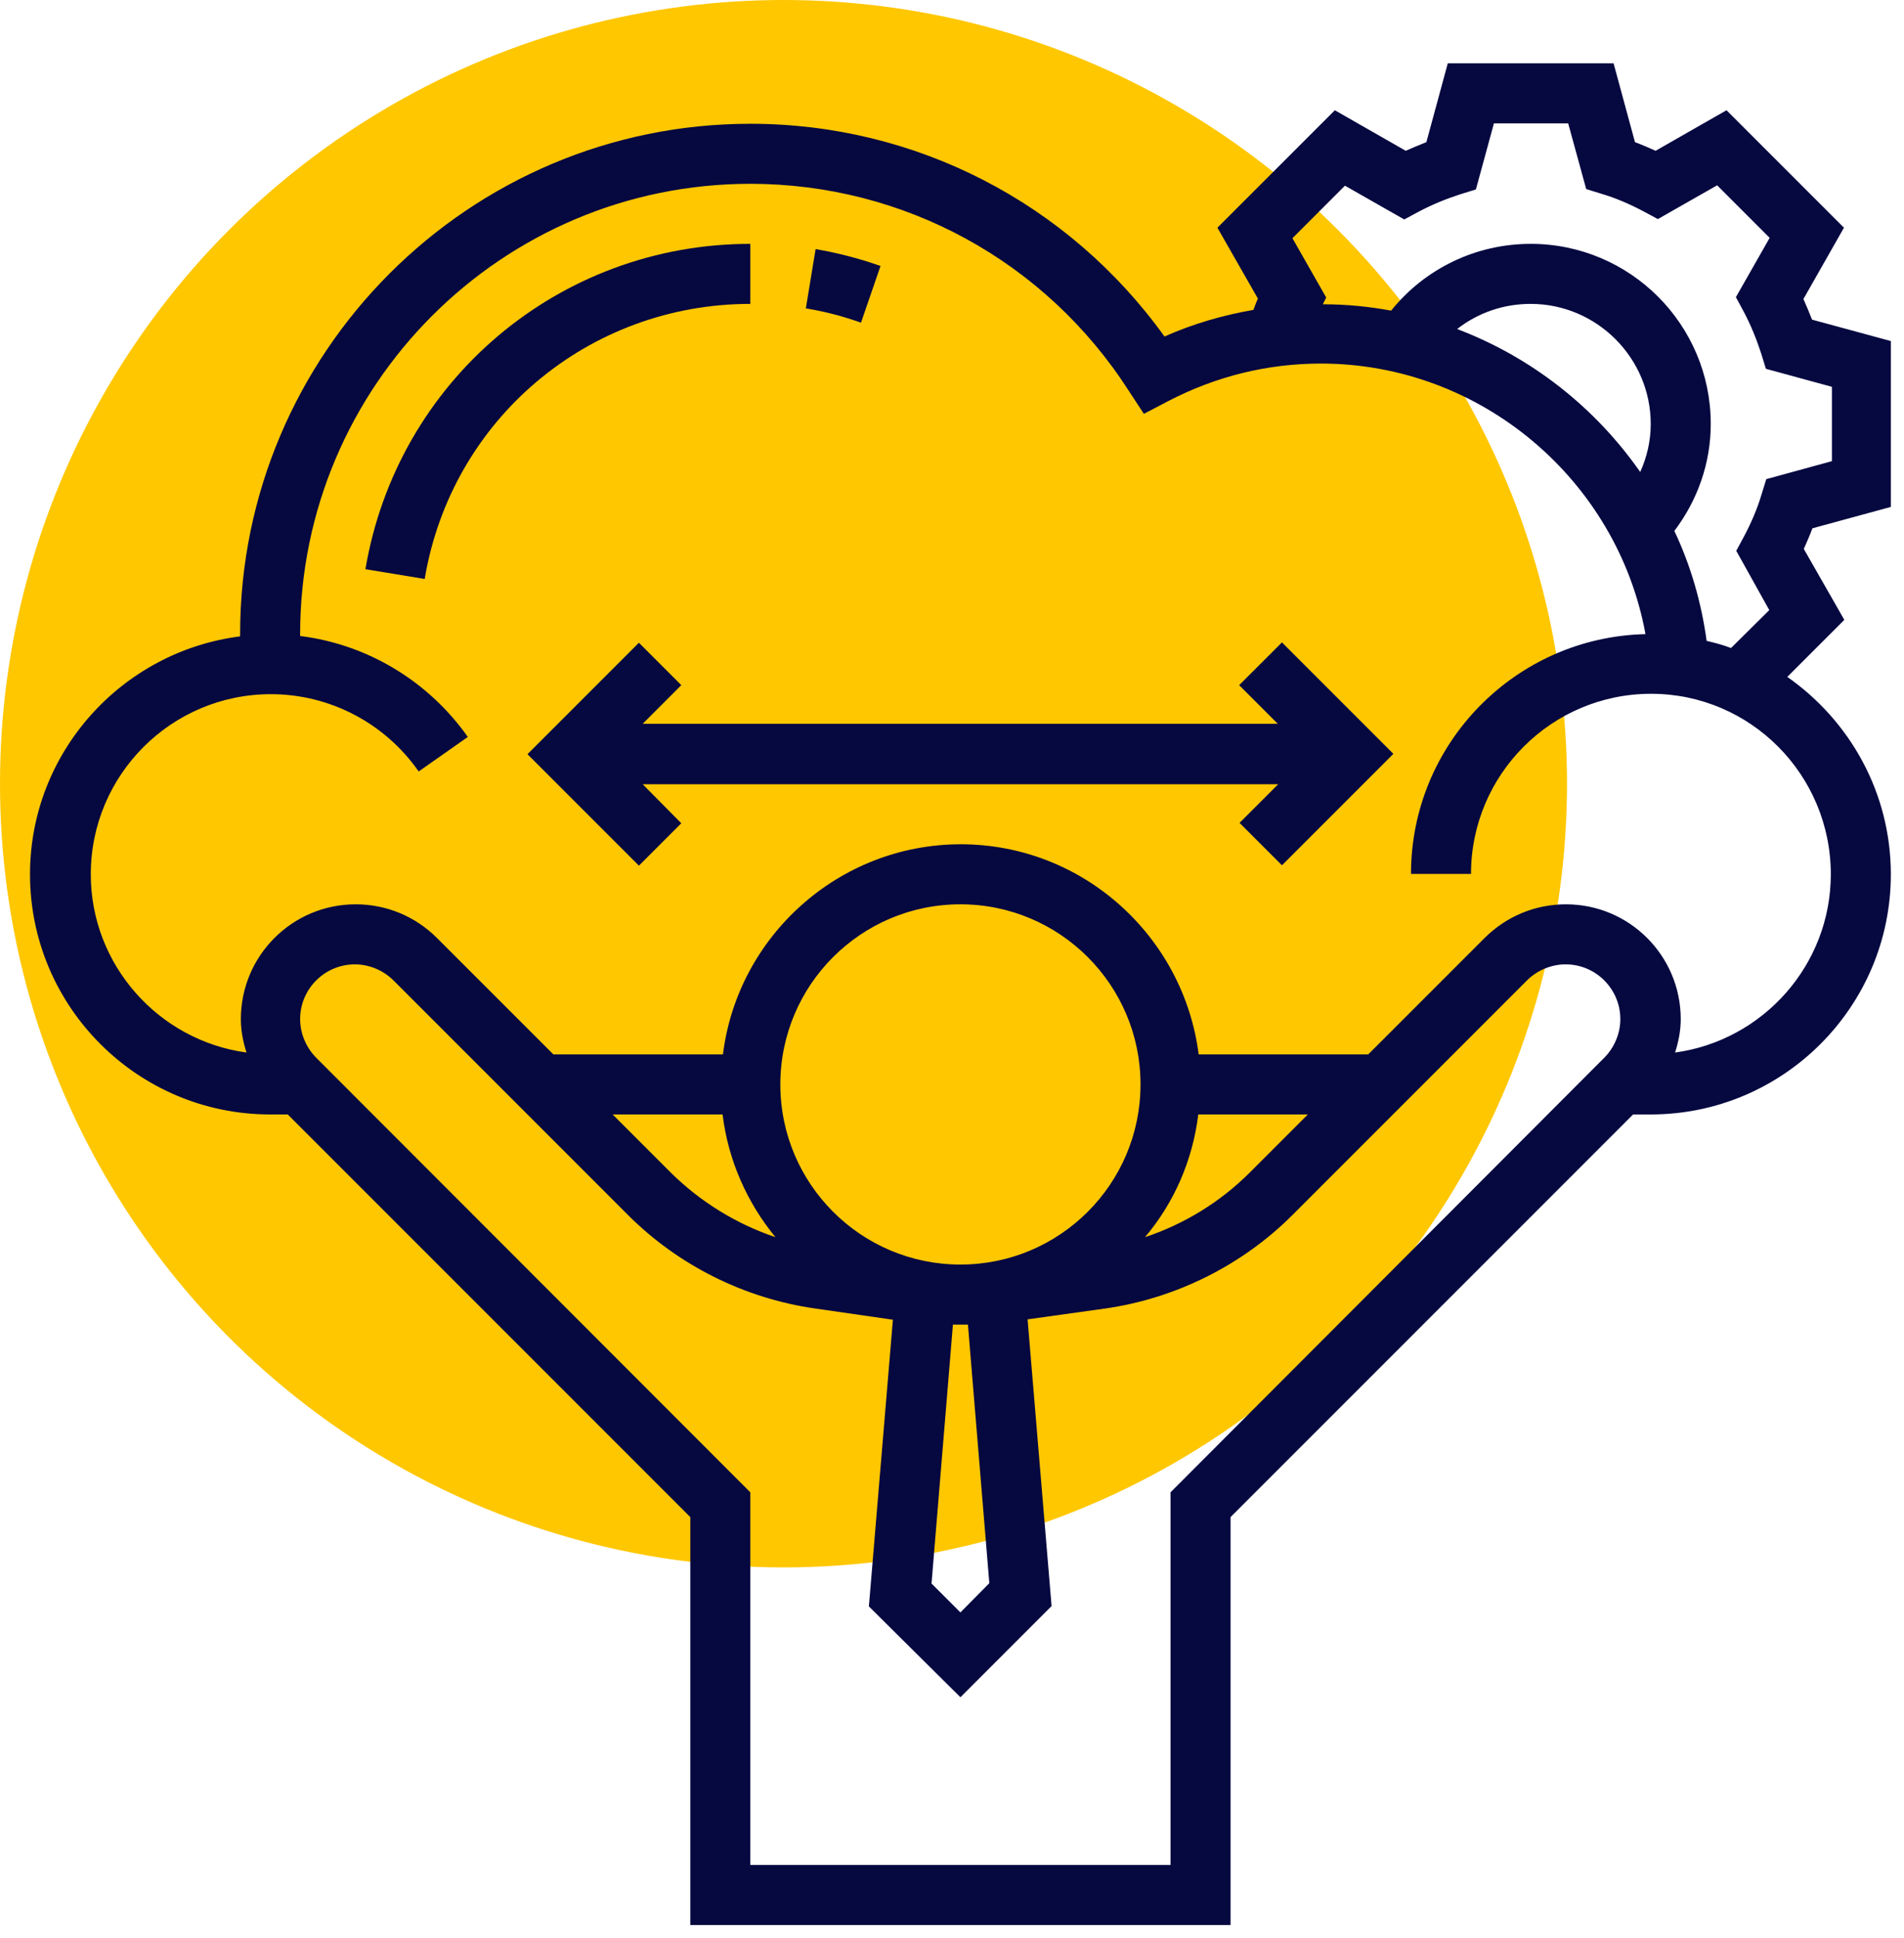
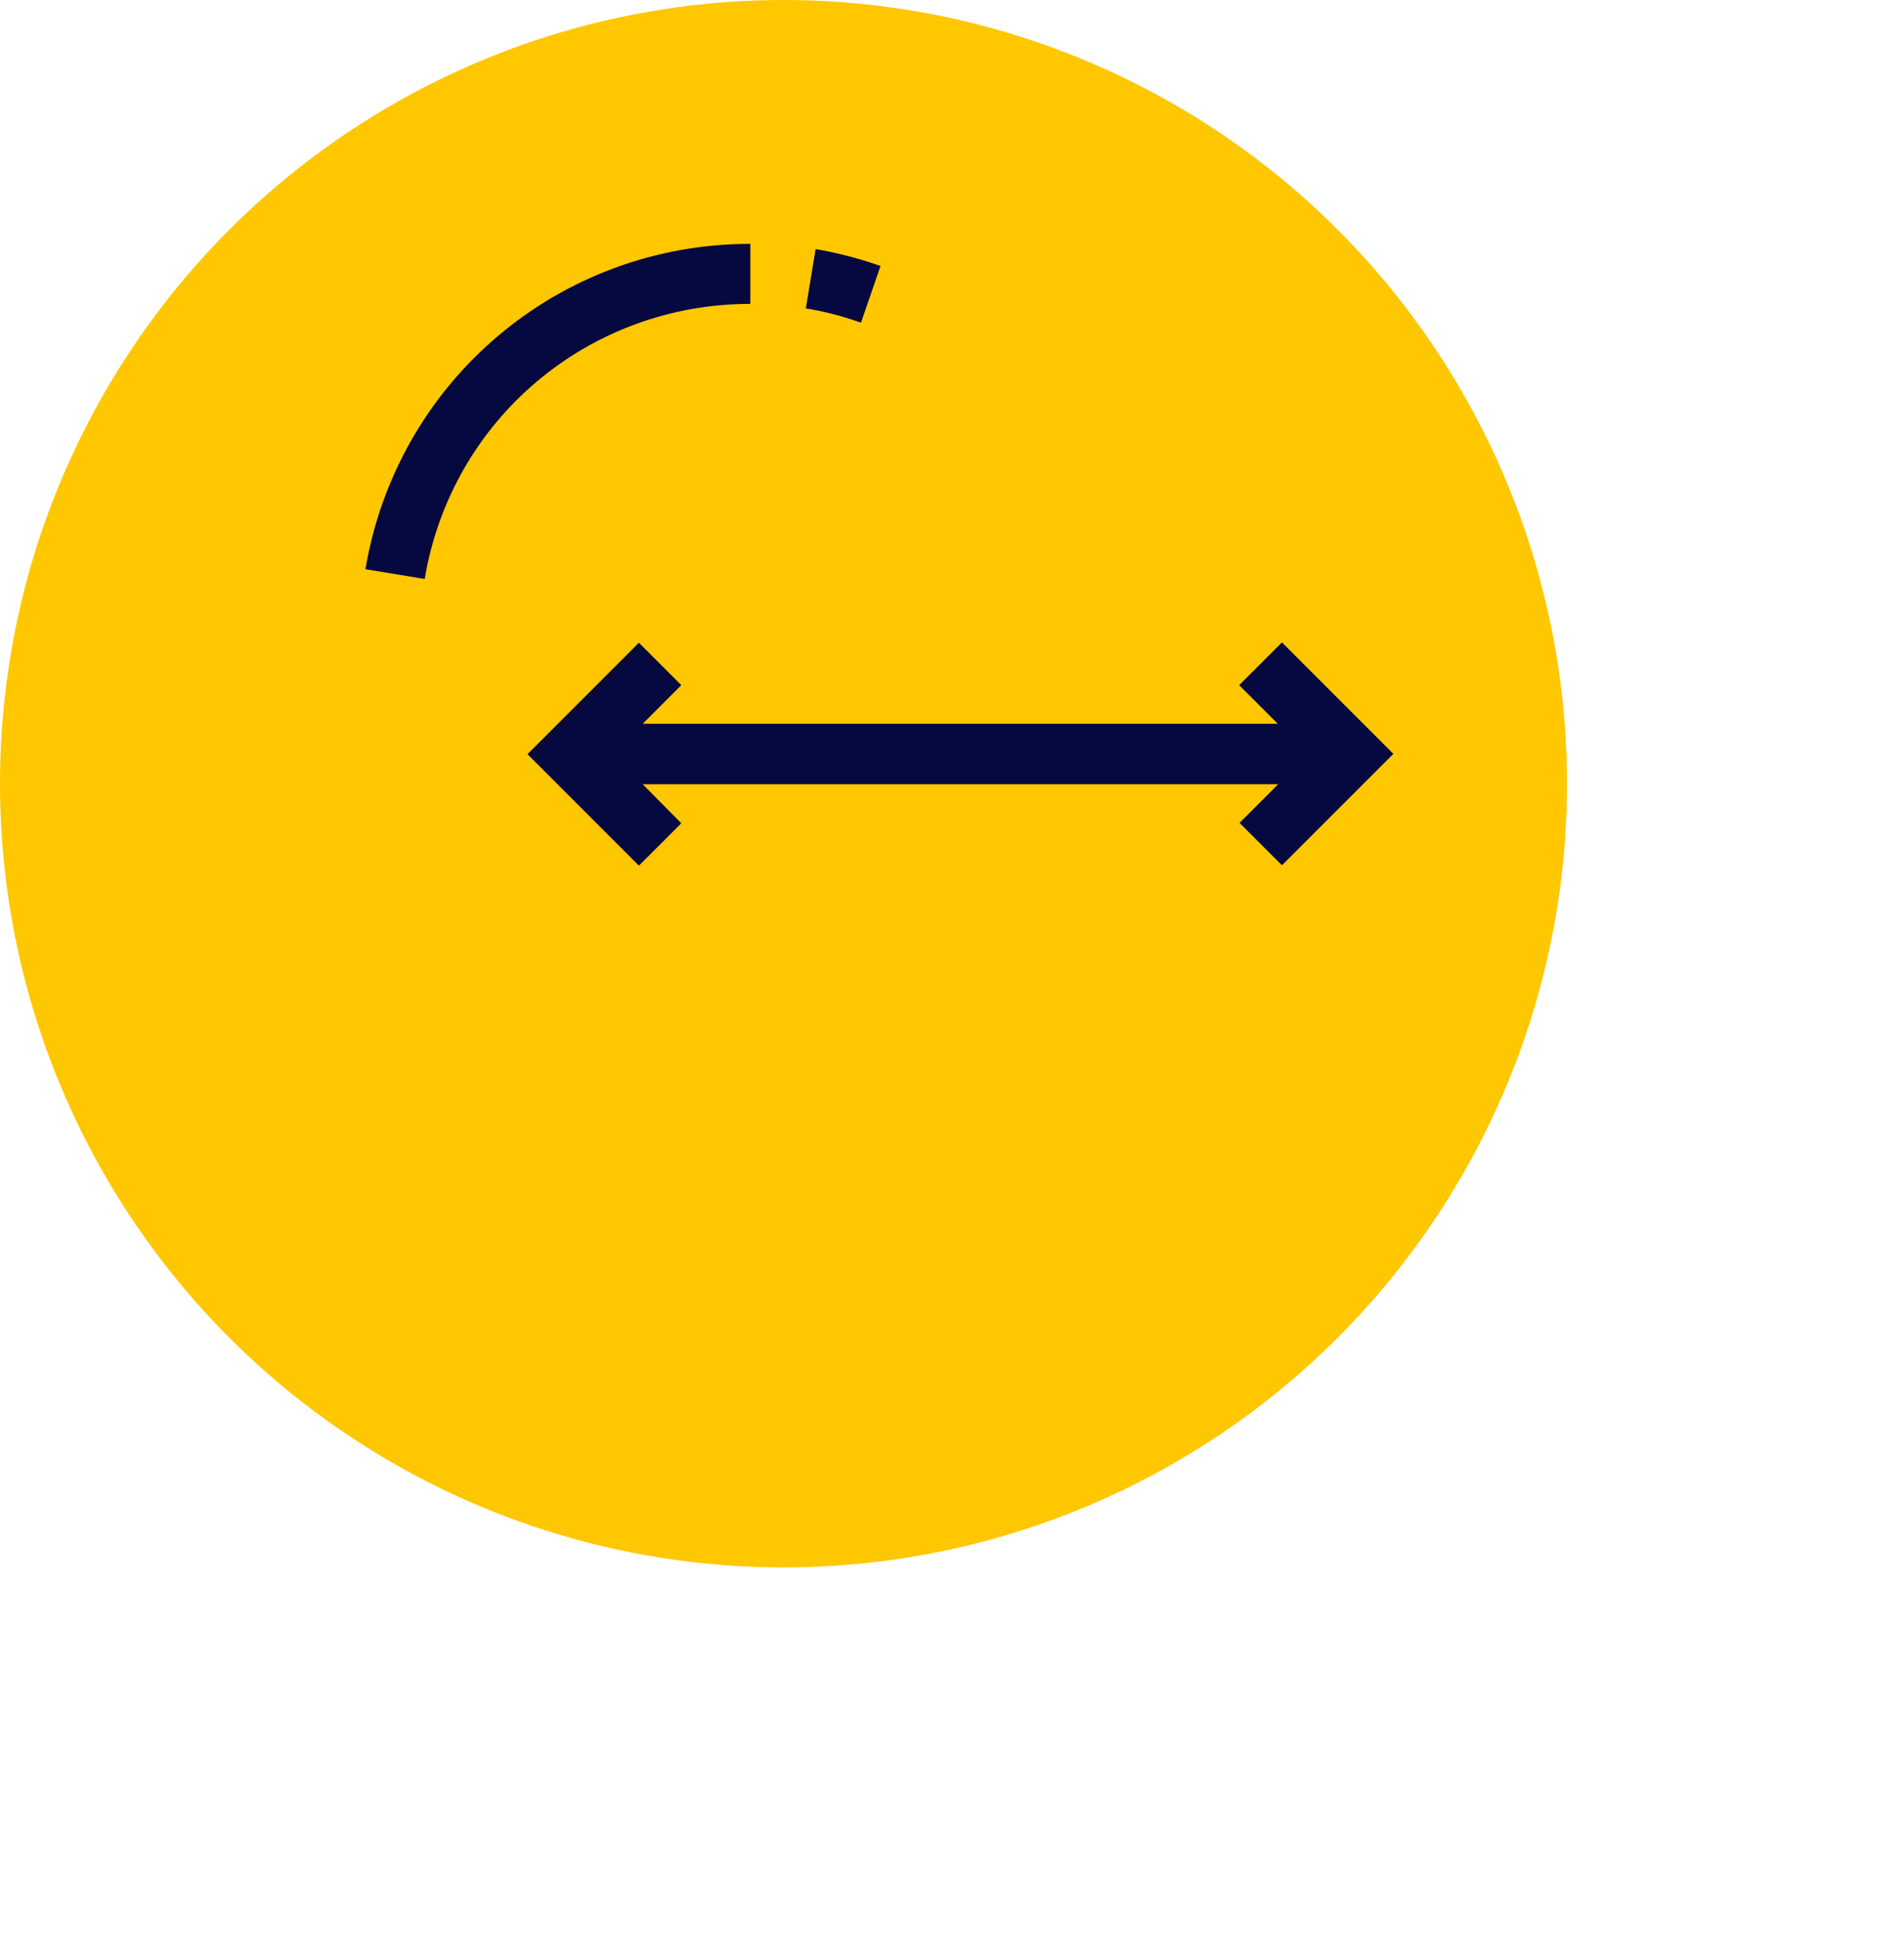
<svg xmlns="http://www.w3.org/2000/svg" width="113" height="115" viewBox="0 0 113 115" fill="none">
  <circle cx="46.5" cy="46.5" r="46.5" fill="#FFC700" />
-   <path d="M112.219 30.077V20.236L107.543 18.966C107.387 18.566 107.209 18.143 107.031 17.742L109.436 13.511L102.466 6.542L98.258 8.947C97.857 8.769 97.457 8.591 97.034 8.435L95.764 3.759H85.923L84.654 8.435C84.253 8.591 83.83 8.769 83.429 8.947L79.221 6.542L72.252 13.511L74.657 17.72C74.545 17.942 74.478 18.165 74.389 18.387C72.586 18.699 70.805 19.211 69.112 19.968C63.413 12.042 54.35 7.344 44.531 7.344C27.832 7.344 14.25 20.926 14.25 37.625C14.25 37.67 14.25 37.714 14.25 37.759C7.236 38.649 1.781 44.639 1.781 51.875C1.781 59.735 8.171 66.125 16.031 66.125H17.078L40.969 90.016V114.219H73.031V90.016L96.922 66.125H97.969C105.829 66.125 112.219 59.735 112.219 51.875C112.219 47.021 109.77 42.746 106.073 40.163L109.458 36.779L107.053 32.571C107.231 32.17 107.409 31.769 107.565 31.346L112.219 30.077ZM69.469 88.546V110.656H44.531V88.546L18.77 62.763C18.169 62.162 17.812 61.316 17.812 60.47C17.812 58.666 19.282 57.219 21.063 57.219C21.909 57.219 22.756 57.575 23.357 58.176L37.273 72.092C40.256 75.076 44.175 77.035 48.361 77.636L52.992 78.304L51.567 95.315L57 100.704L62.41 95.293L60.986 78.282L65.617 77.636C69.781 77.035 73.722 75.076 76.705 72.092L90.621 58.176C91.222 57.575 92.068 57.219 92.915 57.219C94.718 57.219 96.165 58.688 96.165 60.47C96.165 61.316 95.809 62.162 95.208 62.763L69.469 88.546ZM42.884 66.125C43.218 68.864 44.353 71.38 46.023 73.406C43.707 72.627 41.57 71.313 39.811 69.576L36.36 66.125H42.884ZM71.116 66.125H77.618L74.167 69.576C72.43 71.313 70.293 72.627 67.955 73.406C69.669 71.38 70.782 68.864 71.116 66.125ZM58.715 93.935L57 95.671L55.285 93.957L56.555 78.594H56.822C56.889 78.594 56.933 78.594 57 78.594H57.445L58.715 93.935ZM57 75.031C51.1 75.031 46.312 70.244 46.312 64.344C46.312 58.443 51.1 53.656 57 53.656C62.9 53.656 67.688 58.443 67.688 64.344C67.688 70.244 62.9 75.031 57 75.031ZM108.656 51.875C108.656 57.263 104.626 61.739 99.416 62.451C99.616 61.806 99.75 61.16 99.75 60.47C99.75 56.707 96.7 53.656 92.937 53.656C91.111 53.656 89.397 54.369 88.105 55.66L81.203 62.562H71.139C70.248 55.549 64.259 50.094 57.022 50.094C49.786 50.094 43.774 55.549 42.906 62.562H32.842L25.939 55.66C24.648 54.369 22.934 53.656 21.108 53.656C17.345 53.656 14.294 56.707 14.294 60.47C14.294 61.16 14.428 61.806 14.629 62.451C9.418 61.739 5.388 57.263 5.388 51.875C5.388 45.975 10.175 41.188 16.076 41.188C19.572 41.188 22.845 42.902 24.848 45.774L27.765 43.726C25.405 40.386 21.776 38.226 17.812 37.736C17.812 37.692 17.812 37.67 17.812 37.625C17.812 22.885 29.791 10.906 44.531 10.906C53.638 10.906 62.054 15.493 66.997 23.197L67.888 24.555L69.335 23.798C72.163 22.329 75.213 21.572 78.397 21.572C87.882 21.572 95.987 28.474 97.657 37.625C89.953 37.803 83.741 44.104 83.741 51.853H87.303C87.303 45.952 92.091 41.165 97.991 41.165C103.891 41.165 108.656 45.975 108.656 51.875ZM97.345 28.006C94.673 24.177 90.888 21.193 86.48 19.523C87.704 18.566 89.218 18.031 90.844 18.031C94.763 18.031 97.969 21.238 97.969 25.156C97.969 26.158 97.746 27.116 97.345 28.006ZM105.005 36.2L102.734 38.449C102.266 38.271 101.776 38.137 101.286 38.026C100.975 35.733 100.329 33.528 99.371 31.502C100.752 29.676 101.531 27.472 101.531 25.156C101.531 19.256 96.744 14.469 90.844 14.469C87.593 14.469 84.565 15.938 82.561 18.432C81.247 18.187 79.889 18.054 78.509 18.054L78.709 17.653L76.705 14.135L79.822 11.018L83.34 13.021L84.209 12.554C85.01 12.131 85.834 11.797 86.658 11.53L87.593 11.24L88.662 7.322H93.07L94.139 11.218L95.074 11.508C95.898 11.752 96.722 12.109 97.523 12.532L98.392 12.999L101.91 10.995L105.027 14.113L103.023 17.631L103.491 18.499C103.914 19.3 104.248 20.124 104.515 20.948L104.804 21.883L108.723 22.952V27.361L104.827 28.429L104.537 29.364C104.292 30.188 103.936 31.012 103.513 31.814L103.045 32.682L105.005 36.2Z" fill="#060840" />
  <path d="M73.543 40.653L75.837 42.947H38.141L40.434 40.653L37.918 38.137L31.305 44.75L37.918 51.363L40.434 48.847L38.141 46.531H75.859L73.566 48.825L76.082 51.341L82.695 44.728L76.082 38.115L73.543 40.653Z" fill="#060840" />
  <path d="M52.257 15.783C51.01 15.337 49.697 15.003 48.405 14.78L47.826 18.299C48.94 18.477 50.031 18.766 51.099 19.145L52.257 15.783Z" fill="#060840" />
  <path d="M44.531 14.469C33.176 14.469 23.579 22.596 21.687 33.773L25.205 34.352C26.786 24.889 34.913 18.031 44.531 18.031V14.469Z" fill="#060840" />
</svg>